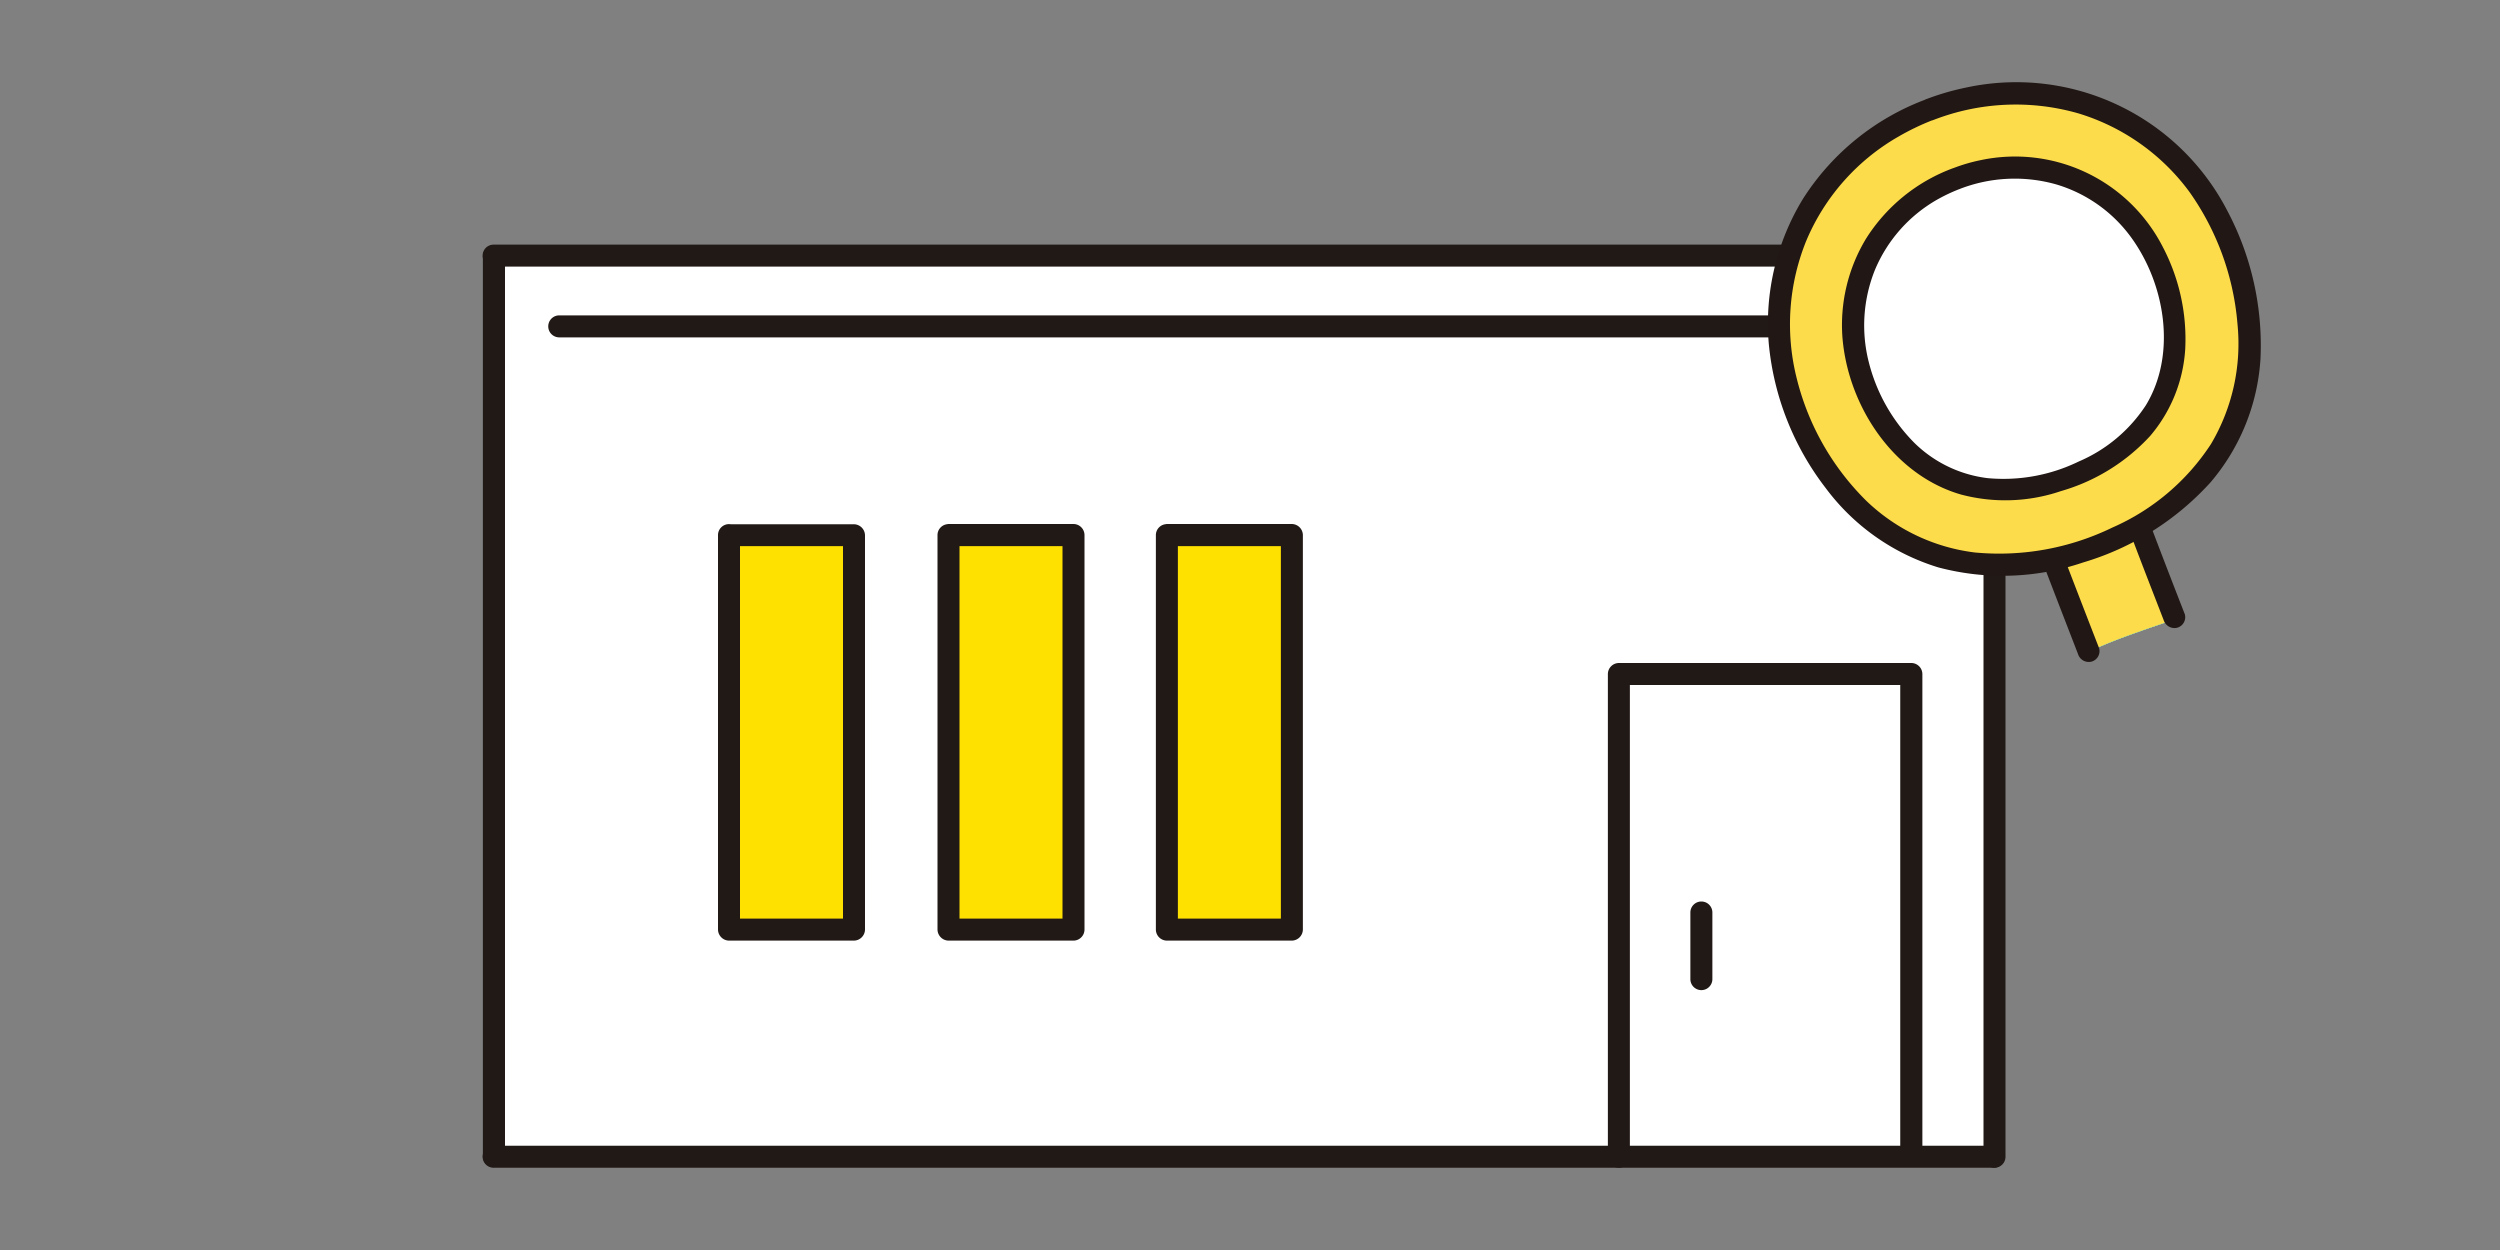
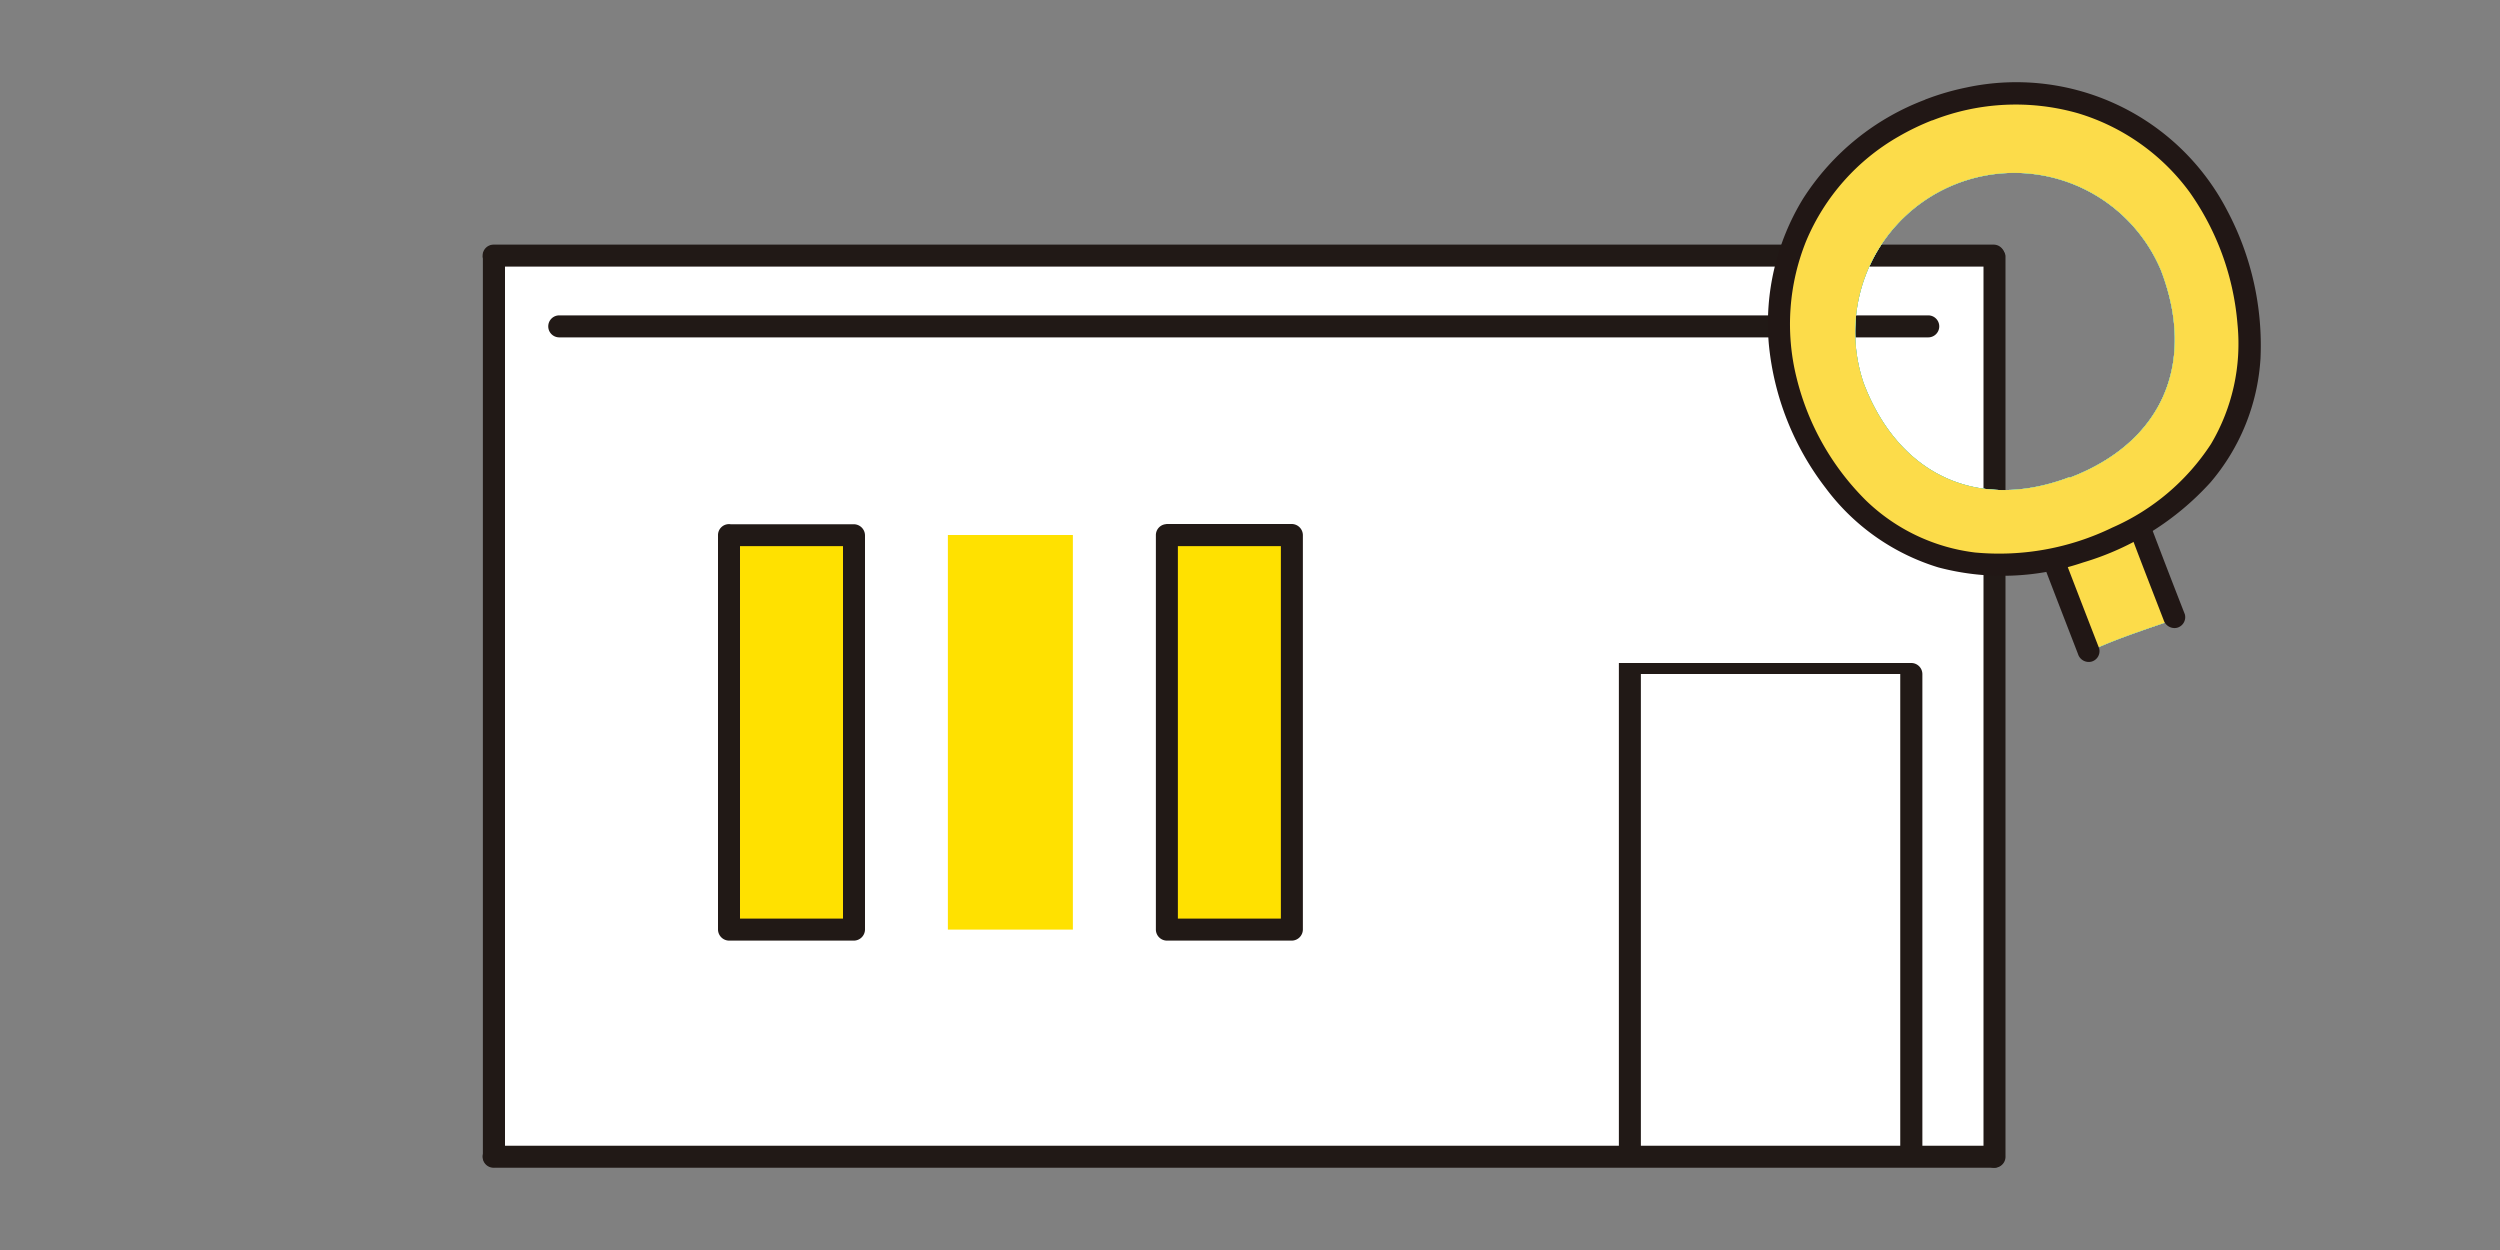
<svg xmlns="http://www.w3.org/2000/svg" viewBox="0 0 200 100">
  <rect x="0" y="0" width="200" height="100" fill="#808080" stroke="none" />
  <defs>
    <style> .cls-1 { fill: #fff; } .cls-2 { fill: #ffe100; } .cls-3 { fill: #211916; } .cls-4 { fill: #d0d0d0; } .cls-5 { fill: #fcabb6; } .cls-6 { fill: #79d3f1; } .cls-7 { fill: #54d8ce; } .cls-8 { fill: #70da9d; } .cls-9 { fill: #fcdc4a; } .cls-10 { fill: #211715; } .cls-11 { fill: none; } </style>
  </defs>
  <g id="レイヤー_2" data-name="レイヤー 2">
    <g id="トップ">
      <g>
        <g>
          <g>
            <path class="cls-1" d="M159.49,92.56c0-11.26.07-66.89.07-72.09h-120c0,5.2-.07,60.83-.07,72.09H159.49" />
            <path class="cls-1" d="M152.9,92.54V53.92H129.51c0,9.53,0,31.3,0,38.62" />
            <path class="cls-2" d="M58.32,42.8h10c0,11.32,0,22.88,0,31.57h-10Z" />
            <path class="cls-2" d="M75.83,42.8h10c0,11.32,0,22.88,0,31.57h-10Z" />
            <path class="cls-2" d="M93.35,42.8h10c0,11.32,0,22.88,0,31.57h-10Z" />
-             <path class="cls-3" d="M153.79,92.54V53.92a.89.89,0,0,0-.89-.88H129.51a.89.89,0,0,0-.88.88q0,7.59,0,15.17,0,8.43,0,16.84c0,2.2,0,4.41,0,6.61a.88.88,0,0,0,1.76,0q0-6.8,0-13.59,0-8.64,0-17.28,0-3.89,0-7.75l-.88.88H152.9l-.88-.88V92.54A.89.89,0,0,0,153.79,92.54Z" />
+             <path class="cls-3" d="M153.79,92.54V53.92a.89.89,0,0,0-.89-.88H129.51q0,7.59,0,15.17,0,8.43,0,16.84c0,2.2,0,4.41,0,6.61a.88.88,0,0,0,1.76,0q0-6.8,0-13.59,0-8.64,0-17.28,0-3.89,0-7.75l-.88.88H152.9l-.88-.88V92.54A.89.89,0,0,0,153.79,92.54Z" />
            <path class="cls-3" d="M159.49,91.66h-120a.88.88,0,0,0,0,1.76h120A.88.88,0,0,0,159.49,91.66Z" />
            <path class="cls-3" d="M159.49,19.57h-120a.88.88,0,0,0,0,1.76h120A.88.88,0,0,0,159.49,19.57Z" />
            <path class="cls-3" d="M154.26,25.23H44.74a.88.88,0,0,0,0,1.76H154.26A.88.88,0,0,0,154.26,25.23Z" />
            <path class="cls-3" d="M58.32,43.69h10l-.88-.89q0,12.71,0,25.39v6.18l.88-.88h-10l.88.88V42.81a.88.88,0,0,0-1.76,0V74.37a.9.9,0,0,0,.88.88h10a.9.9,0,0,0,.88-.88q0-12,0-24,0-3.76,0-7.55a.9.9,0,0,0-.88-.88h-10A.89.89,0,0,0,58.32,43.69Z" />
-             <path class="cls-3" d="M75.83,43.69h10L85,42.8q0,12.71,0,25.39v6.18l.88-.88h-10l.88.88V42.81a.88.88,0,0,0-1.76,0V74.37a.9.9,0,0,0,.88.88h10a.89.89,0,0,0,.88-.88V42.8a.89.89,0,0,0-.88-.88h-10A.89.89,0,0,0,75.83,43.69Z" />
            <path class="cls-3" d="M93.35,43.69h10l-.88-.89q0,12.71,0,25.39v6.18l.88-.88h-10l.88.88V42.81a.88.88,0,0,0-1.76,0V74.37a.89.89,0,0,0,.88.88h10a.9.9,0,0,0,.88-.88V42.8a.9.9,0,0,0-.88-.88h-10A.89.89,0,0,0,93.35,43.69Z" />
            <path class="cls-3" d="M38.63,20.45c0,2.71,0,5.41,0,8.12V44l0,18.46q0,8.67,0,17.34,0,5.94,0,11.88v.89a.89.89,0,0,0,1.77,0v-11q0-8.44,0-16.87l0-18.55q0-8,0-16c0-3.06,0-6.13,0-9.19v-.46a.88.88,0,0,0-1.76,0Z" />
            <path class="cls-3" d="M158.68,20.45v8.12q0,7.71,0,15.4,0,9.24,0,18.46,0,8.67,0,17.34,0,5.94,0,11.88v.89a.88.88,0,0,0,1.76,0q0-5.51,0-11,0-8.44,0-16.87l0-18.55q0-8,0-16c0-3.06,0-6.13,0-9.19v-.46A.89.89,0,0,0,158.68,20.45Z" />
-             <path class="cls-3" d="M135.23,73c0,1.77,0,3.55,0,5.33a.88.88,0,1,0,1.76,0h0c0-1.78,0-3.56,0-5.33a.88.88,0,1,0-1.76,0Z" />
          </g>
          <g>
-             <path class="cls-1" d="M156.49,14.29a12.48,12.48,0,0,0-7.4,16.36c2.81,7.38,9.18,10.3,16.48,7.52C173,35.33,175.7,29,172.89,21.6A12.48,12.48,0,0,0,156.49,14.29Z" />
            <path class="cls-4" d="M178.38,19.45a18.25,18.25,0,0,0-24-10.68,18.26,18.26,0,0,0-10.83,23.92c4.11,10.8,13.44,15.07,24.11,11C178.6,39.54,182.49,30.25,178.38,19.45ZM165.57,38.17c-7.3,2.78-13.67-.14-16.48-7.52a12.73,12.73,0,0,1,23.8-9c2.81,7.38.15,13.73-7.32,16.57Z" />
            <path class="cls-4" d="M167.41,52c1.92-.93,5-1.9,6.58-2.47l-2.66-6.91-7,2.36c.4,1.05,1.49,3.88,2.75,7.12A1.7,1.7,0,0,1,167.41,52Z" />
            <path class="cls-5" d="M178.38,19.45a18.25,18.25,0,0,0-24-10.68,18.26,18.26,0,0,0-10.83,23.92c4.11,10.8,13.44,15.07,24.11,11C178.6,39.54,182.49,30.25,178.38,19.45ZM165.57,38.17c-7.3,2.78-13.67-.14-16.48-7.52a12.73,12.73,0,0,1,23.8-9c2.81,7.38.15,13.73-7.32,16.57Z" />
            <path class="cls-5" d="M167.41,52c1.92-.93,5-1.9,6.58-2.47l-2.66-6.91-7,2.36c.4,1.05,1.49,3.88,2.75,7.12A1.7,1.7,0,0,1,167.41,52Z" />
            <path class="cls-6" d="M178.38,19.45a18.25,18.25,0,0,0-24-10.68,18.26,18.26,0,0,0-10.83,23.92c4.11,10.8,13.44,15.07,24.11,11C178.6,39.54,182.49,30.25,178.38,19.45ZM165.57,38.17c-7.3,2.78-13.67-.14-16.48-7.52a12.73,12.73,0,0,1,23.8-9c2.81,7.38.15,13.73-7.32,16.57Z" />
            <path class="cls-6" d="M167.41,52c1.92-.93,5-1.9,6.58-2.47l-2.66-6.91-7,2.36c.4,1.05,1.49,3.88,2.75,7.12A1.7,1.7,0,0,1,167.41,52Z" />
            <path class="cls-7" d="M178.38,19.45a18.25,18.25,0,0,0-24-10.68,18.26,18.26,0,0,0-10.83,23.92c4.11,10.8,13.44,15.07,24.11,11C178.6,39.54,182.49,30.25,178.38,19.45ZM165.57,38.17c-7.3,2.78-13.67-.14-16.48-7.52a12.73,12.73,0,0,1,23.8-9c2.81,7.38.15,13.73-7.32,16.57Z" />
            <path class="cls-7" d="M167.41,52c1.92-.93,5-1.9,6.58-2.47l-2.66-6.91-7,2.36c.4,1.05,1.49,3.88,2.75,7.12A1.7,1.7,0,0,1,167.41,52Z" />
            <path class="cls-8" d="M178.38,19.45a18.25,18.25,0,0,0-24-10.68,18.26,18.26,0,0,0-10.83,23.92c4.11,10.8,13.44,15.07,24.11,11C178.6,39.54,182.49,30.25,178.38,19.45ZM165.57,38.17c-7.3,2.78-13.67-.14-16.48-7.52a12.73,12.73,0,0,1,23.8-9c2.81,7.38.15,13.73-7.32,16.57Z" />
            <path class="cls-8" d="M167.41,52c1.92-.93,5-1.9,6.58-2.47l-2.66-6.91-7,2.36c.4,1.05,1.49,3.88,2.75,7.12A1.7,1.7,0,0,1,167.41,52Z" />
            <path class="cls-9" d="M178.38,19.45a18.25,18.25,0,0,0-24-10.68,18.26,18.26,0,0,0-10.83,23.92c4.11,10.8,13.44,15.07,24.11,11C178.6,39.54,182.49,30.25,178.38,19.45ZM165.57,38.17c-7.3,2.78-13.67-.14-16.48-7.52a12.73,12.73,0,0,1,23.8-9c2.81,7.38.15,13.73-7.32,16.57Z" />
            <path class="cls-9" d="M167.41,52c1.92-.93,5-1.9,6.58-2.47l-2.66-6.91-7,2.36c.4,1.05,1.49,3.88,2.75,7.12A1.7,1.7,0,0,1,167.41,52Z" />
            <path class="cls-10" d="M154.16,7.92a19.91,19.91,0,0,0-9.93,8,19.14,19.14,0,0,0-2.73,11.55,22.35,22.35,0,0,0,4.56,11.58,17.65,17.65,0,0,0,9,6.34A20,20,0,0,0,166.64,45a22.32,22.32,0,0,0,10.2-6.41,16.83,16.83,0,0,0,4-9.91,23,23,0,0,0-2.66-11.83A19,19,0,0,0,157.31,7a20.58,20.58,0,0,0-3.15.91A.91.91,0,0,0,153.54,9a.88.88,0,0,0,1.08.62,18.17,18.17,0,0,1,11.65-.55,17.24,17.24,0,0,1,8.89,6.29A21.29,21.29,0,0,1,179,25.94a15.74,15.74,0,0,1-2.12,9.58A18.05,18.05,0,0,1,169,42.2a20.72,20.72,0,0,1-11,2,15.19,15.19,0,0,1-8.71-4.15,20.79,20.79,0,0,1-5.56-9.81,17.75,17.75,0,0,1,.78-11,17.37,17.37,0,0,1,7.38-8.32,19.85,19.85,0,0,1,2.75-1.32.88.88,0,0,0-.46-1.69Z" />
            <path class="cls-10" d="M174.79,49.15q-1.32-3.37-2.61-6.77a.91.91,0,0,0-1.08-.62.88.88,0,0,0-.61,1.08c.85,2.26,1.73,4.51,2.6,6.76a.91.91,0,0,0,1.08.62A.88.88,0,0,0,174.79,49.15Z" />
            <path class="cls-10" d="M163.49,45.19c.91,2.38,1.83,4.75,2.75,7.13a.9.9,0,0,0,1.08.61.87.87,0,0,0,.61-1.07q-1.38-3.55-2.75-7.12a.87.87,0,0,0-1.69.45Z" />
-             <path class="cls-10" d="M156.26,13.45a13.94,13.94,0,0,0-6.95,5.6,13.34,13.34,0,0,0-1.91,8c.46,5.44,4.07,10.94,9.47,12.51a13.82,13.82,0,0,0,8-.27A15.53,15.53,0,0,0,172,34.89a11.82,11.82,0,0,0,2.82-7A15.87,15.87,0,0,0,173,19.71a13.27,13.27,0,0,0-14.54-6.9,13.75,13.75,0,0,0-2.19.64.9.9,0,0,0-.62,1.07.87.87,0,0,0,1.07.62,12.17,12.17,0,0,1,7.77-.39,11.43,11.43,0,0,1,5.92,4.13c2.82,3.79,3.74,9.46,1.26,13.54a12.07,12.07,0,0,1-5.37,4.5A13.75,13.75,0,0,1,159,38.25a10.09,10.09,0,0,1-5.82-2.79,14,14,0,0,1-3.69-6.54,11.9,11.9,0,0,1,.51-7.34A11.64,11.64,0,0,1,154.92,16a13.49,13.49,0,0,1,1.8-.86.9.9,0,0,0,.62-1.07A.89.89,0,0,0,156.26,13.45Z" />
          </g>
        </g>
        <rect class="cls-11" width="200" height="100" />
      </g>
    </g>
  </g>
</svg>